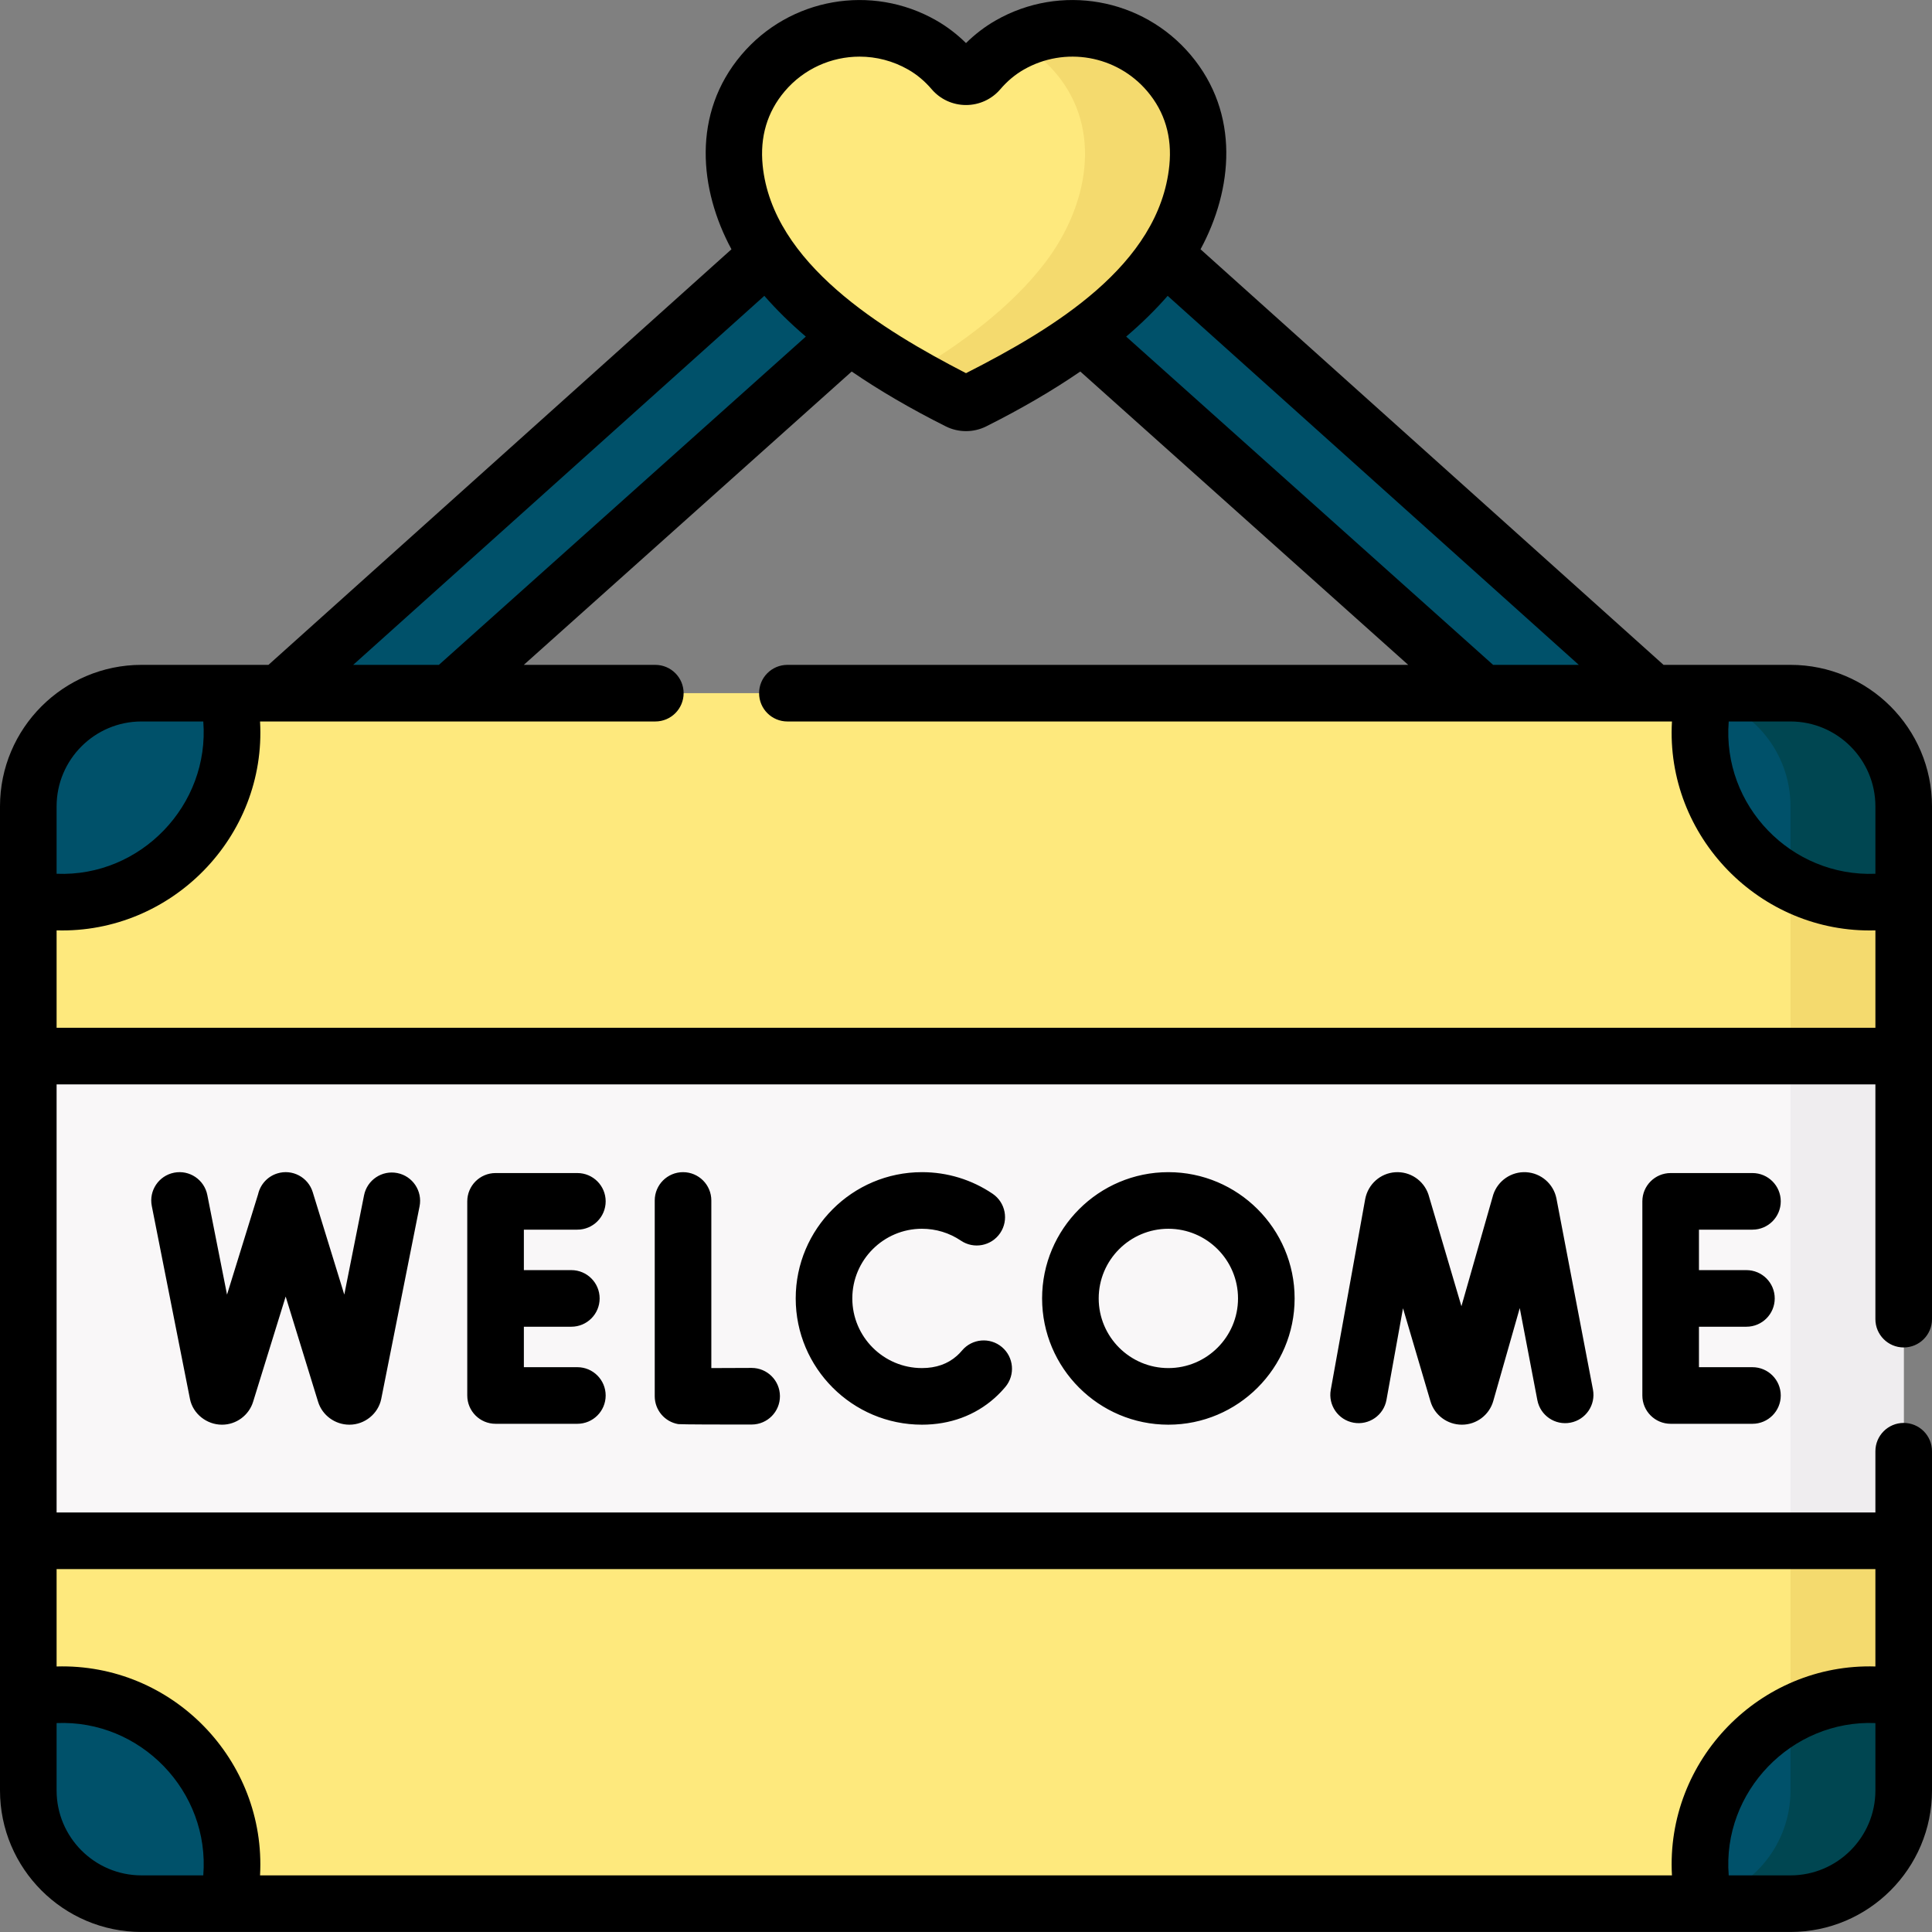
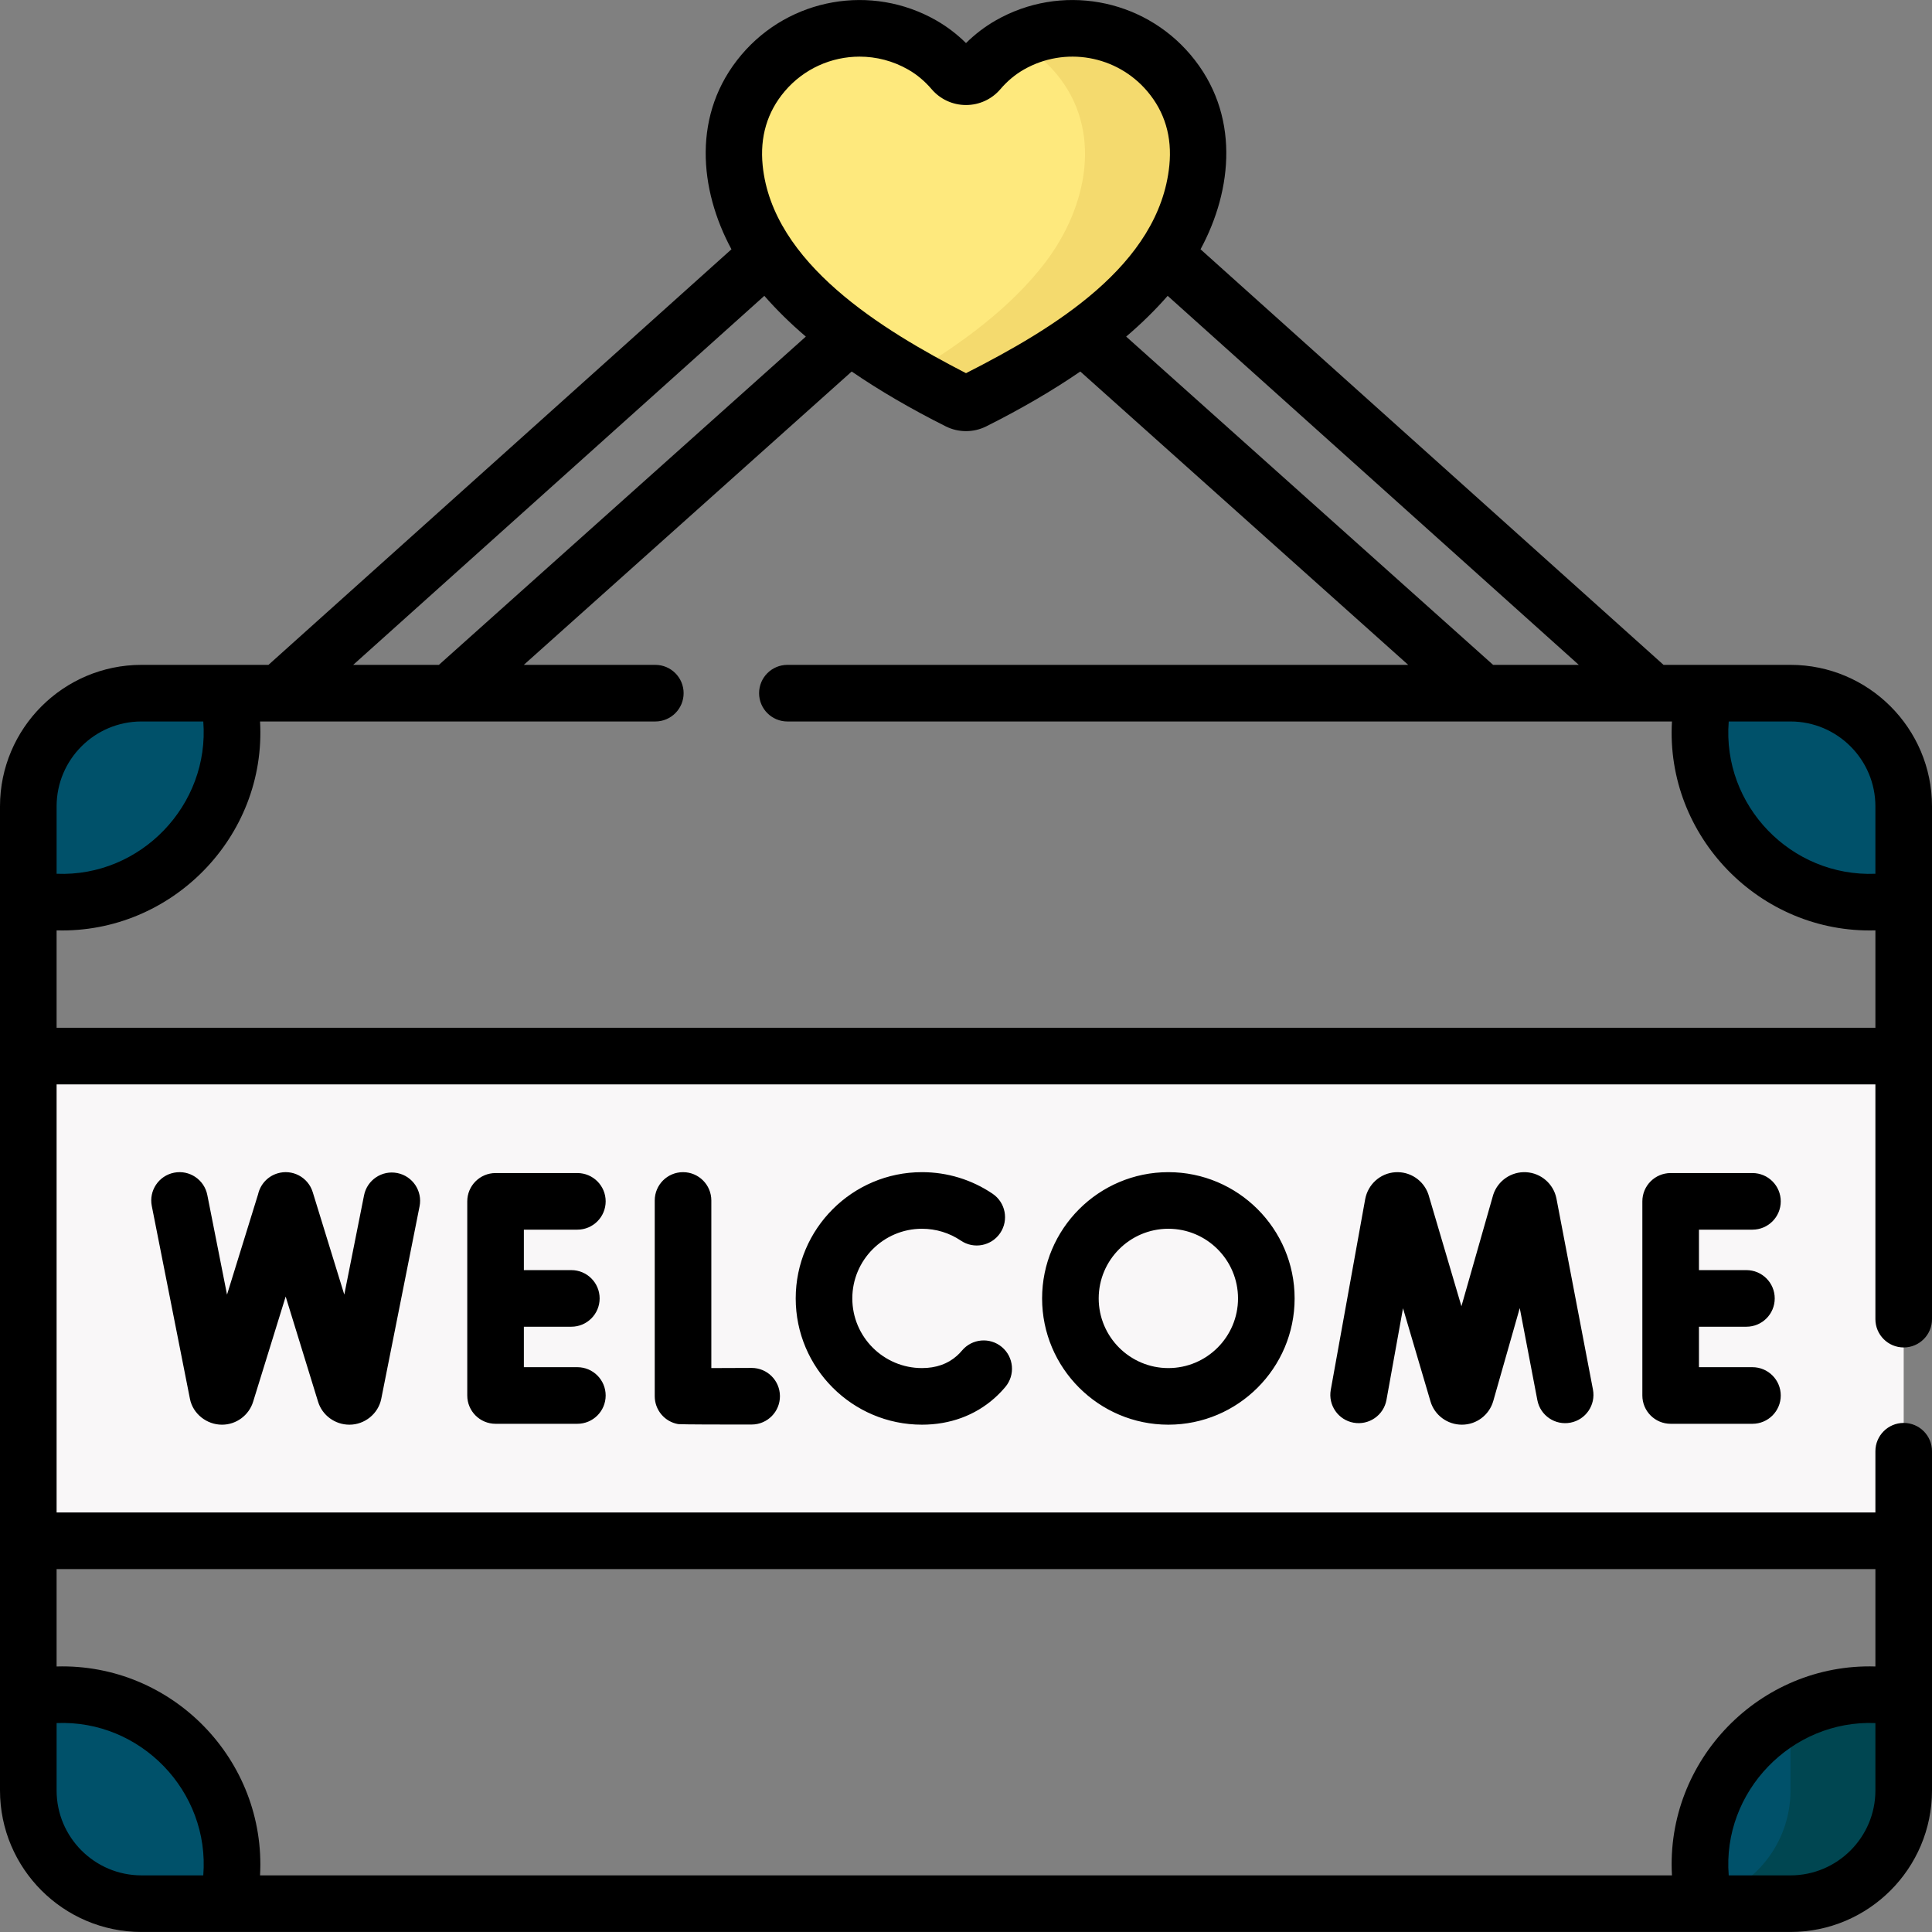
<svg xmlns="http://www.w3.org/2000/svg" id="Capa_1" enable-background="new 0 0 512 512" height="512" viewBox="0 0 512 512" width="512">
  <rect x="0" y="0" width="512" height="512" fill="#808080" stroke="none" />
  <g>
    <g>
      <g>
        <g>
-           <path d="m487.729 263.493c-3.736 0-7.477-1.387-10.385-4.178l-221.344-198.031-221.344 198.032c-5.978 5.737-15.473 5.542-21.209-.436-5.736-5.977-5.541-15.472.436-21.208l231.73-208c5.805-5.57 14.969-5.57 20.773 0l231.73 208c5.977 5.736 6.172 15.231.436 21.208-2.945 3.069-6.881 4.613-10.823 4.613z" fill="#00516a" />
-         </g>
+           </g>
        <path d="m257.995 106.288c-1.258.63-2.732.63-3.99 0-17.623-8.834-37.122-21.109-49.029-36.754-11.125-14.617-15.489-35.148-2.751-50.179 10.46-12.343 28.151-15.46 42.184-7.425 3.524 2.018 6.204 4.509 8.198 6.849 1.766 2.072 5.021 2.072 6.786 0 1.994-2.339 4.674-4.831 8.198-6.849 14.033-8.035 31.724-4.918 42.184 7.425 12.738 15.031 8.374 35.562-2.751 50.179-11.907 15.645-31.406 27.92-49.029 36.754z" fill="#fee97d" />
        <g>
          <path d="m309.775 19.355c-10.056-11.867-26.794-15.199-40.541-8.3 3.938 1.977 7.538 4.756 10.541 8.3 12.738 15.031 8.374 35.562-2.751 50.179-9.022 11.854-22.403 21.769-36.024 29.723 4.355 2.543 8.735 4.89 13.005 7.031 1.258.63 2.732.63 3.99 0 17.624-8.834 37.122-21.109 49.029-36.754 11.125-14.617 15.489-35.148 2.751-50.179z" fill="#f4da6e" />
        </g>
      </g>
      <g>
-         <path d="m474.5 503.267-22.779 1.227h-391.442l-24.081-4.116c-16.569 0-24.616-13.03-24.616-29.598l-4.082-20.784v-41.678l15-64.241-15-64.208v-41.678l8.136-21.846c0-16.569 7.875-25.48 24.443-25.48l20.2-7.171h391.442l22.779 3.899c16.569 0 28.23 13.804 28.23 30.373l1.77 20.225v41.678l-15 64.224 15 64.224v41.678l-3.676 24.96c0 16.569-9.755 28.312-26.324 28.312z" fill="#fee97d" />
-         <path d="m474.5 183.695h-30c16.569 0 30 13.431 30 30v260.798c0 16.569-13.431 30-30 30h7.221l22.779-1.227c16.569 0 26.324-11.742 26.324-28.311l3.676-24.96v-41.678l-15-60.067 15-68.381v-66.175c0-16.568-13.431-29.999-30-29.999z" fill="#f4da6e" />
        <path d="m7.5 279.87h497v128.449h-497z" fill="#f9f7f8" />
-         <path d="m474.5 279.87h30v128.449h-30z" fill="#efedef" />
      </g>
      <g>
        <g>
          <path d="m495.5 449.094c-24.853 0-45 20.147-45 45 0 3.581.431 7.06 1.221 10.399h22.779c16.569 0 30-13.431 30-30v-24.497c-2.908-.59-5.917-.902-9-.902z" fill="#00516a" />
          <path d="m495.5 449.094c-7.586 0-14.73 1.885-21 5.201v20.198c0 14.14-9.786 25.988-22.953 29.159.061.279.108.563.174.841h22.779c16.569 0 30-13.431 30-30v-24.497c-2.908-.59-5.917-.902-9-.902z" fill="#004651" />
          <path d="m474.5 183.695h-22.779c-.791 3.34-1.221 6.818-1.221 10.399 0 24.853 20.147 45 45 45 3.083 0 6.092-.312 9-.902v-24.497c0-16.569-13.431-30-30-30z" fill="#00516a" />
-           <path d="m474.5 183.695h-22.779c-.066.277-.114.561-.174.841 13.167 3.171 22.953 15.019 22.953 29.159v20.198c6.27 3.315 13.414 5.201 21 5.201 3.083 0 6.092-.312 9-.902v-24.497c0-16.569-13.431-30-30-30z" fill="#004651" />
        </g>
        <g fill="#00516a">
          <path d="m16.5 449.094c-3.082 0-6.092.312-9 .902v24.497c0 16.569 13.431 30 30 30h22.779c.79-3.34 1.221-6.818 1.221-10.399 0-24.853-20.147-45-45-45z" />
          <path d="m7.5 213.695v24.497c2.908.59 5.918.902 9 .902 24.853 0 45-20.147 45-45 0-3.581-.431-7.06-1.221-10.399h-22.779c-16.569 0-30 13.431-30 30z" />
        </g>
      </g>
    </g>
    <path d="m404.455 310.647c-3.921-.221-7.522 2.238-8.738 5.982-.077.237-8.353 29.277-8.425 29.538-.081-.267-8.663-29.378-8.744-29.619-1.253-3.732-4.874-6.157-8.801-5.893-3.929.263-7.193 3.147-7.954 7.1l-9.126 50.563c-.736 4.076 1.973 7.977 6.049 8.713 4.077.732 7.977-1.972 8.713-6.049l4.382-24.279 7.28 24.675c1.074 3.669 4.498 6.177 8.305 6.177h.044c3.842 0 7.222-2.56 8.285-6.254l7.026-24.649 4.665 24.406c.778 4.069 4.705 6.74 8.774 5.959 4.069-.778 6.736-4.706 5.959-8.774l-9.684-50.668c-.787-3.858-4.08-6.707-8.01-6.928zm70.045-134.452h-33.646l-122.698-110.131c8.53-15.775 10.559-35.96-2.659-51.557-12.777-15.079-34.494-18.9-51.632-9.086-2.852 1.632-5.487 3.643-7.865 5.997-2.378-2.354-5.013-4.365-7.865-5.997-17.141-9.813-38.856-5.993-51.632 9.085-13.218 15.598-11.189 35.782-2.659 51.557l-122.698 110.132h-33.646c-20.678 0-37.5 16.822-37.5 37.5v260.798c0 20.678 16.822 37.5 37.5 37.5h437c20.678 0 37.5-16.822 37.5-37.5v-89.903c0-4.142-3.358-7.5-7.5-7.5s-7.5 3.358-7.5 7.5v16.228h-482v-113.448h482v62.221c0 4.142 3.358 7.5 7.5 7.5s7.5-3.358 7.5-7.5v-135.896c0-20.678-16.822-37.5-37.5-37.5zm-420.628 320.798h-16.372c-12.407 0-22.5-10.093-22.5-22.5v-17.861c22.216-.947 40.648 18.073 38.872 40.361zm443.128-22.5c0 12.407-10.093 22.5-22.5 22.5h-16.372c-1.787-22.156 16.655-41.271 38.872-40.361zm0-58.674v25.813c-30.583-.926-55.637 24.826-53.915 55.361h-374.17c1.683-30.566-23.29-56.249-53.915-55.361v-25.813zm-78.602-239.624h-22.711l-97.241-86.994c4.136-3.53 7.797-7.134 10.997-10.802zm-210.451-151.992c5.089-6.006 12.413-9.196 19.851-9.196 4.402 0 8.844 1.118 12.885 3.431 2.307 1.321 4.398 3.072 6.216 5.205 2.269 2.662 5.586 4.189 9.102 4.189s6.833-1.527 9.102-4.189c1.817-2.133 3.909-3.884 6.216-5.205 10.867-6.221 24.633-3.797 32.735 5.765 4.632 5.466 6.594 12.076 5.833 19.646-2.665 26.468-30.759 43.274-53.887 55.044-22.227-11.462-51.277-29.121-53.886-55.044-.761-7.57 1.201-14.18 5.833-19.646zm-5.39 54.196c3.2 3.668 6.861 7.272 10.997 10.802l-97.241 86.994h-22.711zm-187.557 135.296c0-12.407 10.093-22.5 22.5-22.5h16.372c1.734 22.145-16.586 41.267-38.872 40.362zm482 58.675h-482v-25.813c30.463.865 55.668-24.835 53.915-55.361h104.751c4.142 0 7.5-3.358 7.5-7.5s-3.358-7.5-7.5-7.5h-34.855l86.899-77.741c7.33 5.024 15.641 9.88 24.935 14.539 1.677.84 3.516 1.26 5.355 1.26s3.679-.42 5.355-1.26h.001c9.294-4.659 17.604-9.514 24.934-14.539l86.899 77.741h-164.523c-4.142 0-7.5 3.358-7.5 7.5s3.358 7.5 7.5 7.5h234.42c-1.77 30.413 23.311 56.253 53.915 55.361v25.813zm0-40.813c-22.325.883-40.644-18.059-38.872-40.361h16.372c12.407 0 22.5 10.093 22.5 22.5zm-343.992 94.313c4.142 0 7.5-3.358 7.5-7.5s-3.358-7.5-7.5-7.5h-21.678c-4.142 0-7.5 3.358-7.5 7.5v51.449c0 4.142 3.358 7.5 7.5 7.5h21.678c4.142 0 7.5-3.358 7.5-7.5s-3.358-7.5-7.5-7.5h-14.178v-10.725h12.58c4.142 0 7.5-3.358 7.5-7.5s-3.358-7.5-7.5-7.5h-12.58v-10.724zm-56.531-9.106-5.237 26.315-8.365-27.155c-1.219-3.958-5.417-6.182-9.375-4.959-2.661.82-4.53 2.987-5.104 5.521l-8.233 26.6-5.224-26.408c-.804-4.063-4.75-6.708-8.812-5.902-4.063.804-6.706 4.75-5.902 8.812l10.116 51.144c.784 3.952 4.457 6.824 8.461 6.824h.061c3.747 0 7.108-2.486 8.214-6.077l8.629-27.879 8.59 27.884c1.108 3.605 4.515 6.071 8.271 6.071h.061c4.009 0 7.604-2.88 8.405-6.831l10.157-51.033c.808-4.062-1.83-8.011-5.892-8.82-4.065-.809-8.013 1.831-8.821 5.893zm84.534-6.131c-4.142 0-7.5 3.358-7.5 7.5v51.879c0 3.655 2.634 6.777 6.236 7.393.533.091 13.578.14 19.487.107 4.142-.023 7.481-3.4 7.458-7.542-.023-4.128-3.376-7.458-7.499-7.458-.014 0-.029 0-.043 0-3.634.021-7.467.035-10.64.041v-44.42c.001-4.142-3.357-7.5-7.499-7.5zm63.321 15c3.7 0 7.268 1.089 10.316 3.149 3.433 2.319 8.095 1.416 10.414-2.016 2.319-3.433 1.416-8.095-2.016-10.414-5.539-3.742-12.01-5.719-18.714-5.719-18.451 0-33.461 15.011-33.461 33.461s15.011 33.461 33.461 33.461c7.403 0 14.055-2.439 19.238-7.055 1.013-.902 1.976-1.896 2.863-2.953 2.663-3.173 2.249-7.904-.924-10.566-3.172-2.662-7.903-2.25-10.566.924-.423.504-.877.973-1.35 1.394-2.426 2.161-5.542 3.256-9.261 3.256-10.18 0-18.461-8.282-18.461-18.461s8.281-18.461 18.461-18.461zm220.087.237c4.142 0 7.5-3.358 7.5-7.5s-3.358-7.5-7.5-7.5h-21.678c-4.142 0-7.5 3.358-7.5 7.5v51.449c0 4.142 3.358 7.5 7.5 7.5h21.678c4.142 0 7.5-3.358 7.5-7.5s-3.358-7.5-7.5-7.5h-14.178v-10.725h12.58c4.142 0 7.5-3.358 7.5-7.5s-3.358-7.5-7.5-7.5h-12.58v-10.724zm-188.253 18.224c0 18.451 15.011 33.461 33.461 33.461 18.451 0 33.461-15.011 33.461-33.461s-15.011-33.461-33.461-33.461-33.461 15.01-33.461 33.461zm51.922 0c0 10.18-8.282 18.461-18.461 18.461s-18.461-8.282-18.461-18.461 8.282-18.461 18.461-18.461c10.18 0 18.461 8.281 18.461 18.461z" />
  </g>
</svg>